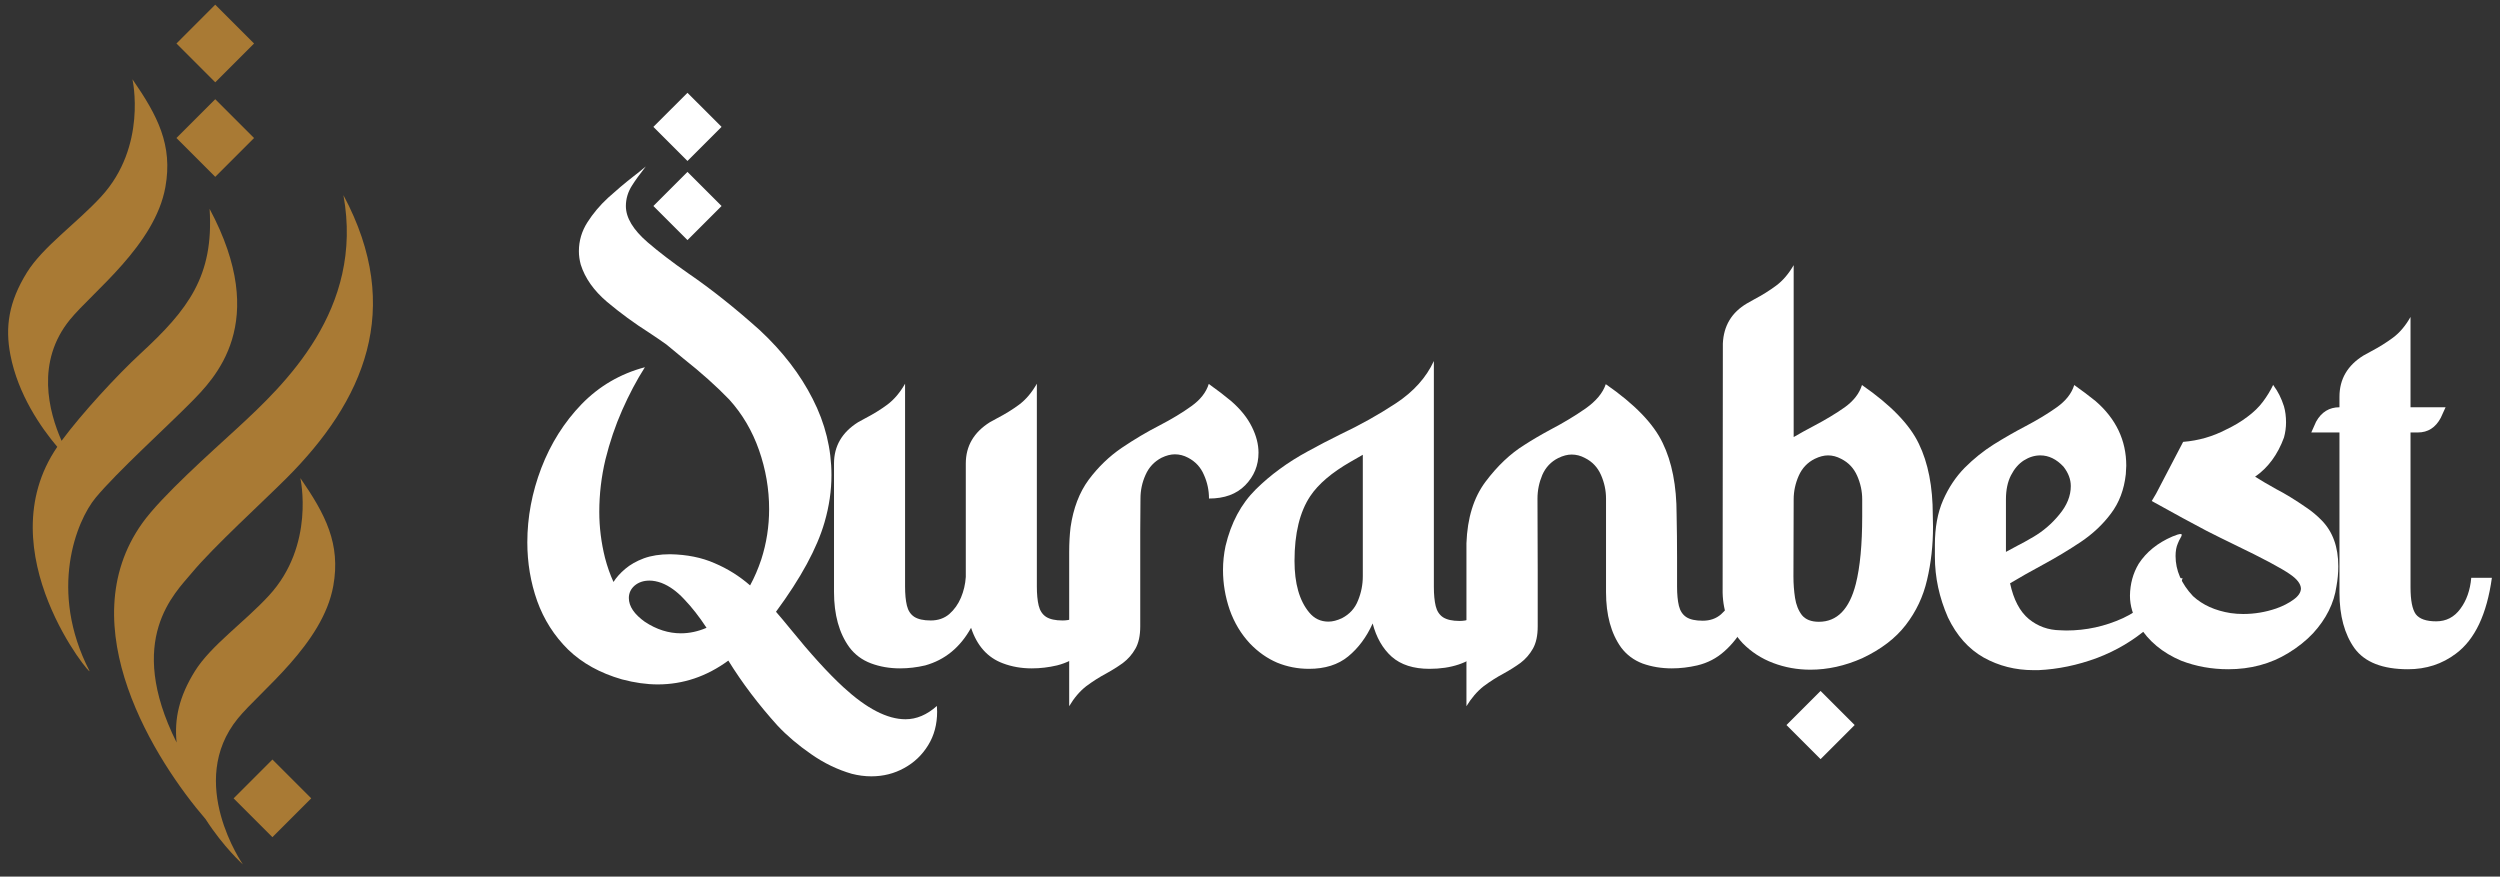
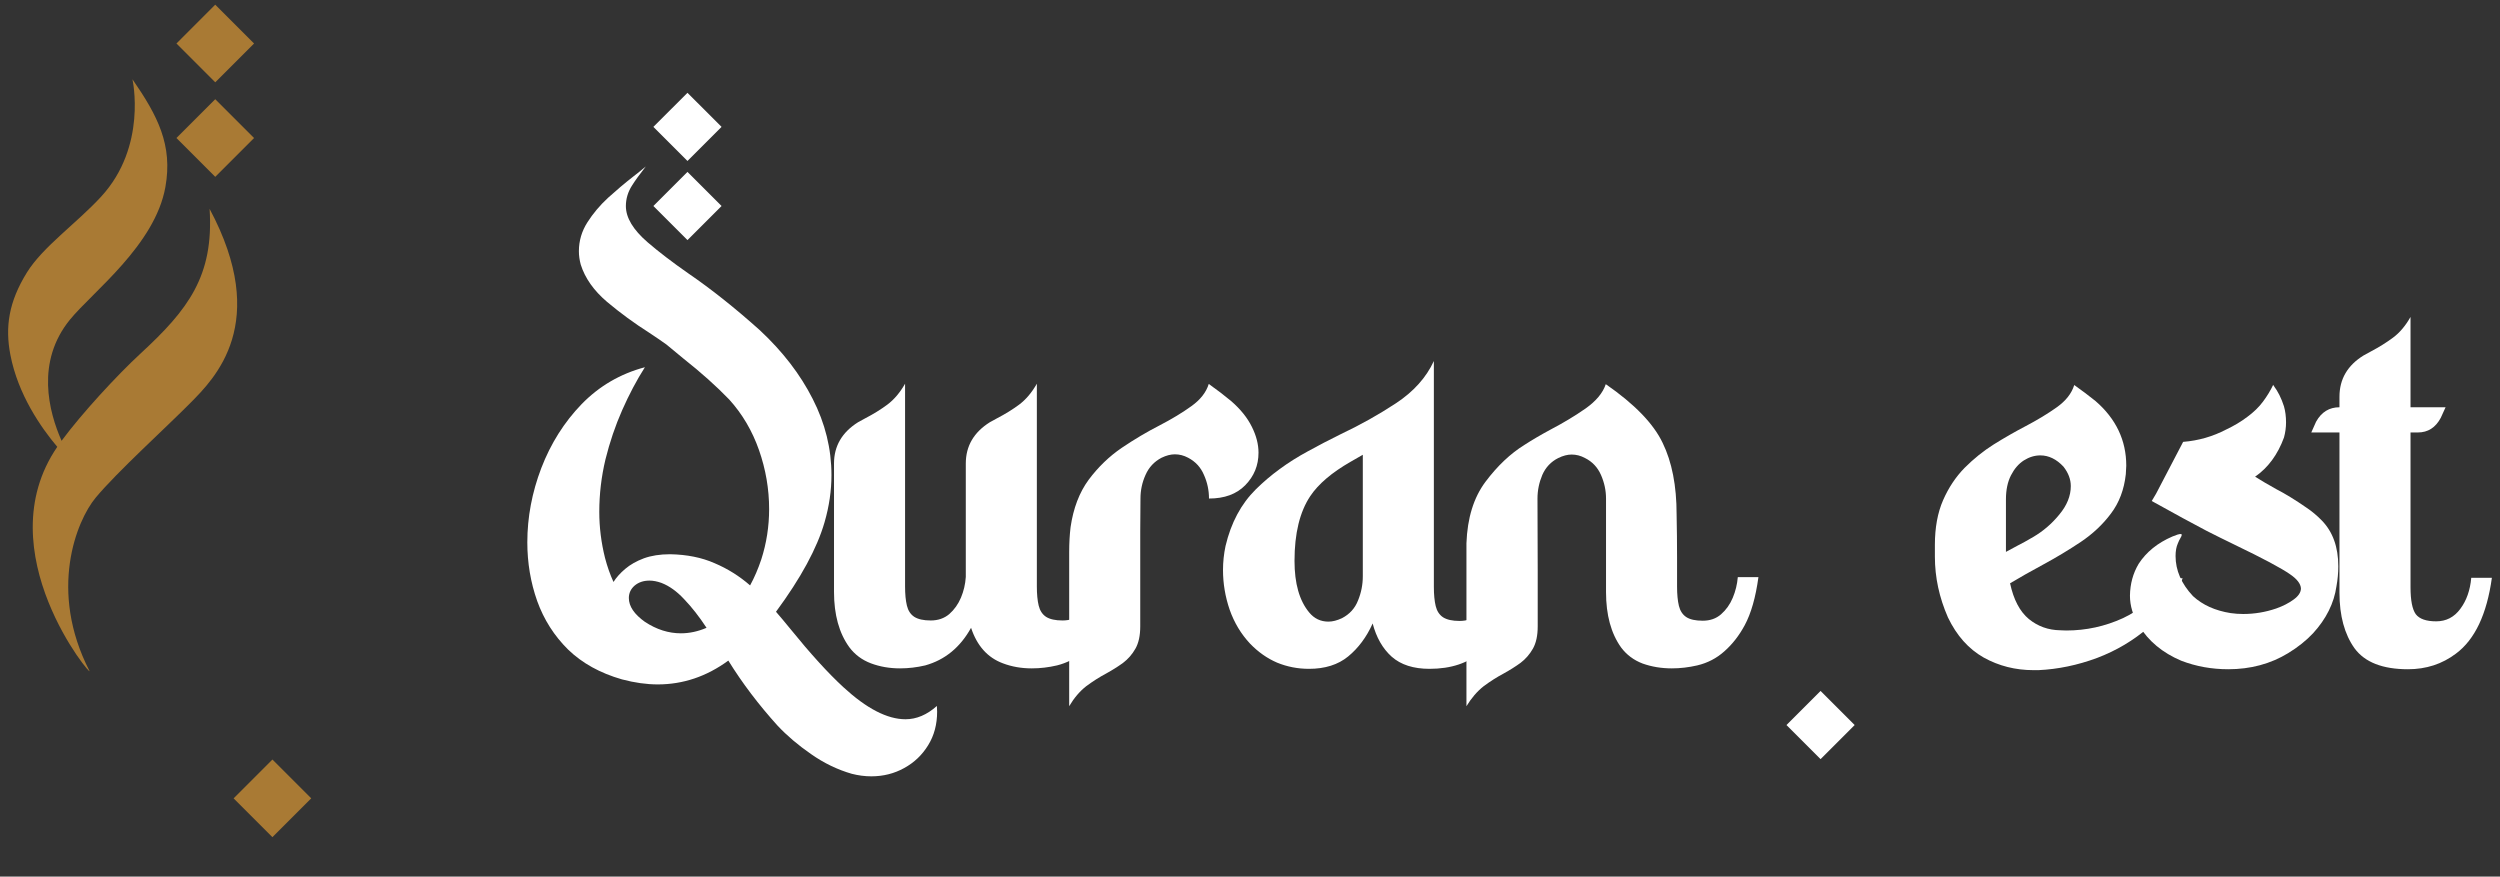
<svg xmlns="http://www.w3.org/2000/svg" width="154" height="54" viewBox="0 0 154 54" fill="none">
  <rect x="0" y="0" width="154" height="54" fill="#333333" stroke="none" />
  <path d="M11.713 24.837C13.221 23.312 16.679 19.913 12.911 12.864C13.182 16.997 11.597 19.069 8.656 21.779C7.207 23.115 5.025 25.484 3.793 27.153C2.998 25.353 2.197 22.28 4.31 19.689C5.7 17.985 9.548 15.099 10.188 11.522C10.652 8.934 9.711 7.127 8.158 4.882C8.158 4.882 9.094 9.009 6.221 12.124C4.703 13.769 2.637 15.206 1.66 16.782C0.541 18.586 0.306 20.133 0.64 21.864C1.111 24.303 2.52 26.331 3.528 27.525C-0.89 33.987 5.819 41.927 5.505 41.316C2.976 36.389 4.703 32.089 5.894 30.656C7.209 29.074 10.266 26.3 11.713 24.837Z" fill="#A97A34" />
-   <path d="M16.563 36.691C15.046 38.337 12.979 39.773 12.002 41.349C11.034 42.91 10.729 44.279 10.88 45.74C7.698 39.373 10.779 36.537 11.824 35.279C13.139 33.697 16.189 30.915 17.644 29.46C22.392 24.711 24.923 19.07 21.155 12.021C22.438 19.075 17.528 23.692 14.586 26.402C13.073 27.797 9.962 30.547 8.767 32.222C4.248 38.553 9.612 46.92 12.666 50.462C13.771 52.184 14.962 53.248 14.962 53.248C14.962 53.248 11.44 48.196 14.653 44.256C16.043 42.552 19.891 39.666 20.531 36.089C20.994 33.501 20.053 31.694 18.501 29.449C18.501 29.449 19.437 33.577 16.563 36.691Z" fill="#A97A34" />
  <path d="M13.259 6.111L10.869 8.502L13.259 10.893L15.65 8.502L13.259 6.111Z" fill="#A97A34" />
  <path d="M13.259 0.288L10.869 2.679L13.259 5.07L15.65 2.679L13.259 0.288Z" fill="#A97A34" />
  <path d="M16.781 46.787L14.39 49.178L16.781 51.569L19.172 49.178L16.781 46.787Z" fill="#A97A34" />
  <path d="M42.348 10.59L40.248 12.69L42.348 14.789L44.448 12.69L42.348 10.59Z" fill="white" />
  <path d="M42.348 5.717L40.248 7.816L42.348 9.916L44.448 7.816L42.348 5.717Z" fill="white" />
  <path d="M53.675 47.822C53.279 47.822 52.879 47.77 52.474 47.667C51.59 47.412 50.752 47.008 49.961 46.452C49.171 45.907 48.484 45.323 47.9 44.702C46.733 43.412 45.721 42.076 44.865 40.692C43.528 41.671 42.079 42.16 40.516 42.16C39.829 42.16 39.095 42.057 38.314 41.85C36.968 41.464 35.862 40.852 34.996 40.014C34.139 39.167 33.504 38.17 33.09 37.021C32.685 35.873 32.483 34.668 32.483 33.407C32.483 31.863 32.77 30.339 33.344 28.833C33.928 27.317 34.756 26.004 35.829 24.894C36.911 23.783 38.21 23.025 39.726 22.621C39.217 23.421 38.752 24.301 38.328 25.261C37.904 26.221 37.561 27.233 37.297 28.296C37.043 29.36 36.916 30.438 36.916 31.529C36.916 32.48 37.034 33.426 37.269 34.367C37.41 34.904 37.584 35.398 37.791 35.849C37.97 35.567 38.21 35.299 38.511 35.045C38.822 34.781 39.203 34.565 39.655 34.395C40.116 34.226 40.657 34.141 41.279 34.141C42.314 34.16 43.227 34.343 44.018 34.692C44.818 35.031 45.547 35.487 46.206 36.061C46.469 35.581 46.7 35.045 46.898 34.452C47.218 33.454 47.378 32.423 47.378 31.36C47.378 30.127 47.171 28.917 46.757 27.732C46.342 26.546 45.731 25.506 44.921 24.611C44.121 23.783 43.185 22.945 42.112 22.098L41.053 21.223C40.723 20.988 40.366 20.743 39.98 20.489C39.076 19.915 38.215 19.284 37.396 18.597C36.577 17.9 36.036 17.133 35.773 16.296C35.697 16.013 35.66 15.74 35.66 15.477C35.66 14.837 35.834 14.244 36.182 13.698C36.53 13.152 36.954 12.648 37.453 12.187C37.961 11.726 38.474 11.293 38.992 10.888C39.274 10.672 39.537 10.46 39.782 10.253C39.406 10.733 39.123 11.124 38.935 11.425C38.681 11.82 38.554 12.244 38.554 12.695C38.554 13.411 39.001 14.154 39.895 14.926C40.573 15.51 41.41 16.15 42.408 16.846C43.81 17.806 45.279 18.973 46.813 20.348C48.215 21.656 49.298 23.063 50.06 24.569C50.832 26.075 51.218 27.642 51.218 29.27C51.218 30.221 51.077 31.186 50.794 32.165C50.333 33.765 49.336 35.605 47.801 37.685C48.056 37.977 48.347 38.325 48.677 38.73C49.919 40.264 51.011 41.464 51.952 42.33C53.383 43.648 54.658 44.306 55.778 44.306C56.456 44.306 57.101 44.033 57.712 43.487L57.727 43.84C57.727 44.622 57.543 45.309 57.176 45.902C56.809 46.504 56.315 46.975 55.694 47.314C55.082 47.652 54.409 47.822 53.675 47.822ZM41.942 39.012C42.469 39.012 42.996 38.899 43.523 38.673C43.072 37.986 42.615 37.403 42.154 36.922C41.702 36.433 41.232 36.094 40.742 35.906C40.479 35.812 40.234 35.765 40.008 35.765C39.641 35.765 39.335 35.868 39.09 36.075C38.855 36.282 38.737 36.537 38.737 36.838C38.737 37.346 39.067 37.836 39.726 38.306C40.441 38.777 41.18 39.012 41.942 39.012Z" fill="white" />
  <path d="M63.559 41.172C62.919 41.172 62.326 41.069 61.78 40.861C60.839 40.513 60.185 39.784 59.818 38.673C59.15 39.878 58.208 40.65 56.994 40.989C56.476 41.111 55.959 41.172 55.441 41.172C54.801 41.172 54.203 41.069 53.648 40.861C53.102 40.654 52.66 40.325 52.321 39.873C51.69 39.007 51.375 37.868 51.375 36.457V28.55C51.375 27.477 51.869 26.63 52.857 26.009L53.295 25.769C53.803 25.506 54.26 25.223 54.664 24.922C55.079 24.611 55.441 24.183 55.752 23.637V36.118C55.752 36.598 55.789 36.993 55.865 37.304C55.94 37.614 56.09 37.845 56.316 37.995C56.552 38.146 56.891 38.221 57.333 38.221C57.785 38.221 58.166 38.09 58.477 37.826C58.787 37.553 59.027 37.214 59.197 36.81C59.366 36.405 59.465 35.981 59.493 35.539V28.55C59.493 27.477 59.987 26.63 60.975 26.009L61.413 25.769C61.921 25.506 62.378 25.223 62.783 24.922C63.197 24.611 63.559 24.183 63.87 23.637V36.118C63.87 36.598 63.907 36.993 63.983 37.304C64.058 37.614 64.209 37.845 64.434 37.995C64.67 38.146 65.009 38.221 65.451 38.221C65.903 38.221 66.284 38.09 66.594 37.826C66.905 37.553 67.145 37.214 67.315 36.81C67.484 36.405 67.583 35.981 67.611 35.539H68.882C68.731 36.781 68.449 37.77 68.035 38.504C67.3 39.859 66.326 40.687 65.112 40.989C64.594 41.111 64.077 41.172 63.559 41.172Z" fill="white" />
  <path d="M70.239 38.589C70.239 39.153 70.14 39.61 69.942 39.958C69.745 40.306 69.49 40.598 69.18 40.833C68.869 41.059 68.526 41.276 68.149 41.483C67.726 41.709 67.312 41.972 66.907 42.273C66.511 42.584 66.163 42.993 65.862 43.502V34C65.862 33.464 65.89 32.955 65.947 32.475C66.116 31.308 66.488 30.334 67.062 29.553C67.646 28.771 68.323 28.117 69.095 27.59C69.876 27.063 70.653 26.602 71.425 26.207C72.187 25.811 72.841 25.416 73.387 25.021C73.942 24.625 74.3 24.169 74.46 23.651C74.978 24.018 75.439 24.371 75.844 24.71C76.418 25.209 76.841 25.736 77.114 26.291C77.387 26.837 77.524 27.369 77.524 27.887C77.524 28.668 77.251 29.336 76.705 29.892C76.168 30.438 75.425 30.71 74.474 30.71C74.474 30.202 74.371 29.717 74.164 29.256C73.966 28.786 73.641 28.433 73.189 28.197C72.926 28.056 72.653 27.986 72.371 27.986C72.117 27.986 71.844 28.056 71.552 28.197C71.1 28.433 70.771 28.786 70.564 29.256C70.356 29.717 70.253 30.202 70.253 30.71L70.239 32.758V38.589Z" fill="white" />
  <path d="M88.058 41.2C87.07 41.2 86.293 40.951 85.728 40.452C85.173 39.953 84.782 39.271 84.556 38.405C84.18 39.243 83.676 39.92 83.046 40.438C82.425 40.946 81.62 41.2 80.632 41.2C79.945 41.2 79.29 41.073 78.669 40.819C78.057 40.556 77.502 40.165 77.003 39.647C76.448 39.054 76.029 38.358 75.747 37.558C75.474 36.758 75.337 35.944 75.337 35.115C75.337 34.617 75.389 34.122 75.493 33.633C75.831 32.202 76.453 31.04 77.356 30.146C78.26 29.252 79.328 28.47 80.561 27.802C81.192 27.454 81.86 27.105 82.566 26.757C83.78 26.183 84.924 25.543 85.996 24.837C87.079 24.122 87.856 23.256 88.326 22.239V36.146C88.326 36.626 88.364 37.021 88.439 37.332C88.514 37.642 88.665 37.873 88.891 38.024C89.126 38.174 89.465 38.25 89.907 38.25C90.359 38.25 90.74 38.118 91.051 37.854C91.362 37.581 91.602 37.242 91.771 36.838C91.94 36.433 92.039 36.01 92.067 35.567H93.338C93.188 36.81 92.905 37.798 92.491 38.532C92.152 39.163 91.738 39.694 91.249 40.127C90.458 40.843 89.394 41.2 88.058 41.2ZM81.832 38.292C82.086 38.292 82.363 38.221 82.665 38.08C83.135 37.836 83.465 37.473 83.653 36.993C83.851 36.513 83.949 36.014 83.949 35.496V28.014L83.187 28.451C82.039 29.11 81.215 29.812 80.716 30.555C80.067 31.525 79.742 32.856 79.742 34.551C79.742 35.944 80.043 37.002 80.646 37.727C80.956 38.104 81.352 38.292 81.832 38.292Z" fill="white" />
  <path d="M94.723 38.589C94.723 39.153 94.624 39.61 94.427 39.958C94.229 40.306 93.975 40.598 93.665 40.833C93.354 41.059 93.01 41.276 92.634 41.483C92.21 41.709 91.796 41.972 91.391 42.273C90.996 42.584 90.643 42.993 90.333 43.502V33.464C90.389 31.91 90.78 30.649 91.504 29.68C92.239 28.701 93.039 27.943 93.904 27.407C94.385 27.096 94.93 26.776 95.542 26.447C96.314 26.042 97.025 25.614 97.674 25.162C98.324 24.701 98.738 24.202 98.916 23.665C100.686 24.889 101.853 26.094 102.418 27.28C102.992 28.456 103.279 29.924 103.279 31.685C103.298 32.569 103.307 33.459 103.307 34.353V36.132C103.307 36.612 103.345 37.007 103.42 37.318C103.496 37.628 103.646 37.859 103.872 38.01C104.098 38.16 104.437 38.236 104.889 38.236C105.34 38.236 105.717 38.104 106.018 37.84C106.329 37.567 106.569 37.228 106.738 36.824C106.908 36.419 107.011 35.995 107.049 35.553H108.319C108.15 36.795 107.868 37.784 107.472 38.518C107.133 39.148 106.719 39.68 106.23 40.113C105.75 40.546 105.19 40.838 104.55 40.989C104.023 41.111 103.5 41.172 102.983 41.172C102.343 41.172 101.745 41.073 101.19 40.876C100.644 40.669 100.201 40.339 99.862 39.887C99.241 39.021 98.931 37.883 98.931 36.471V30.71C98.931 30.212 98.827 29.727 98.62 29.256C98.413 28.786 98.084 28.437 97.632 28.212C97.368 28.07 97.095 28 96.813 28C96.559 28 96.286 28.07 95.994 28.212C95.542 28.437 95.213 28.786 95.006 29.256C94.808 29.727 94.709 30.212 94.709 30.71L94.723 35.172V38.589Z" fill="white" />
  <path d="M112.147 42.563L110.047 44.663L112.147 46.763L114.247 44.663L112.147 42.563Z" fill="white" />
-   <path d="M111.521 41.253C110.721 41.253 109.959 41.116 109.234 40.843C108.509 40.571 107.879 40.161 107.342 39.615C106.551 38.759 106.142 37.723 106.114 36.509L106.128 21.163C106.175 20.071 106.669 19.247 107.61 18.692L108.062 18.438C108.561 18.174 109.013 17.892 109.417 17.59C109.822 17.289 110.18 16.87 110.49 16.334V26.923C110.895 26.687 111.295 26.466 111.691 26.259C112.443 25.864 113.093 25.473 113.639 25.087C114.185 24.692 114.538 24.236 114.698 23.718C116.467 24.942 117.634 26.146 118.199 27.332C118.773 28.509 119.06 29.977 119.06 31.737L119.074 32.443C119.074 33.591 118.952 34.683 118.707 35.718C118.472 36.744 118.034 37.672 117.394 38.5C116.764 39.319 115.87 40.001 114.712 40.547C113.648 41.018 112.585 41.253 111.521 41.253ZM112.043 38.302C113.164 38.302 113.921 37.526 114.317 35.973C114.58 34.937 114.712 33.544 114.712 31.794V30.763C114.712 30.264 114.608 29.779 114.401 29.309C114.194 28.838 113.865 28.49 113.413 28.264C113.149 28.123 112.881 28.052 112.608 28.052C112.354 28.052 112.081 28.123 111.789 28.264C111.338 28.49 111.008 28.838 110.801 29.309C110.594 29.779 110.49 30.264 110.49 30.763L110.476 35.521C110.476 35.963 110.509 36.401 110.575 36.834C110.641 37.257 110.782 37.61 110.999 37.893C111.225 38.166 111.573 38.302 112.043 38.302Z" fill="white" />
  <path d="M123.566 33.996L124.3 33.601C124.563 33.469 124.879 33.295 125.246 33.078C125.858 32.721 126.394 32.26 126.855 31.695C127.326 31.13 127.561 30.547 127.561 29.944C127.561 29.53 127.411 29.13 127.109 28.744C126.676 28.283 126.201 28.052 125.684 28.052C125.335 28.052 124.996 28.156 124.667 28.363C124.347 28.57 124.083 28.876 123.876 29.28C123.669 29.685 123.566 30.179 123.566 30.763V33.996ZM125.571 41.281H125.26C124.149 41.281 123.128 41.022 122.196 40.505C121.264 39.977 120.53 39.154 119.994 38.034C119.457 36.81 119.189 35.563 119.189 34.292V33.572C119.189 32.499 119.358 31.577 119.697 30.805C120.036 30.034 120.479 29.37 121.024 28.815C121.58 28.259 122.177 27.779 122.817 27.375C123.467 26.97 124.107 26.603 124.738 26.273C125.491 25.878 126.145 25.483 126.7 25.087C127.255 24.692 127.613 24.236 127.773 23.718C128.253 24.057 128.691 24.386 129.086 24.706C130.347 25.798 130.978 27.125 130.978 28.688L130.95 29.21C130.846 30.161 130.54 30.97 130.032 31.638C129.533 32.306 128.912 32.89 128.168 33.389C127.434 33.878 126.667 34.34 125.867 34.773C124.954 35.271 124.394 35.587 124.187 35.718L123.82 35.93C124.036 36.937 124.422 37.672 124.978 38.133C125.533 38.584 126.178 38.815 126.912 38.825L127.279 38.839C128.502 38.839 129.67 38.584 130.78 38.076C131.891 37.559 132.771 36.74 133.42 35.62H134.451C134.018 36.796 133.326 37.799 132.376 38.627C131.434 39.446 130.366 40.081 129.171 40.533C127.975 40.975 126.775 41.225 125.571 41.281Z" fill="white" />
  <path d="M137.262 41.225C136.236 41.225 135.272 41.05 134.368 40.702C133.21 40.213 132.34 39.488 131.756 38.528C131.389 37.926 131.205 37.314 131.205 36.693C131.215 35.968 131.394 35.314 131.742 34.73C132.213 34.005 132.904 33.445 133.817 33.05C134.062 32.947 134.232 32.895 134.326 32.895C134.373 32.895 134.396 32.914 134.396 32.951C134.396 32.989 134.368 33.055 134.312 33.149C134.255 33.243 134.203 33.351 134.156 33.474C134.062 33.681 134.015 33.94 134.015 34.25C134.015 35.135 134.373 35.959 135.088 36.721C135.681 37.267 136.453 37.615 137.403 37.766C137.658 37.803 137.916 37.822 138.18 37.822C138.876 37.822 139.554 37.709 140.213 37.483C140.637 37.333 140.994 37.149 141.286 36.933C141.587 36.716 141.738 36.486 141.738 36.241C141.719 35.959 141.498 35.671 141.074 35.38C140.538 35.003 139.389 34.391 137.629 33.544C137.046 33.262 136.476 32.98 135.921 32.697C135.093 32.264 133.968 31.652 132.547 30.862L132.815 30.41L134.481 27.219C135.422 27.144 136.307 26.89 137.135 26.457C137.615 26.231 138.048 25.972 138.434 25.68C138.829 25.389 139.149 25.078 139.394 24.748C139.648 24.41 139.86 24.061 140.029 23.704L140.058 23.76C140.321 24.108 140.533 24.532 140.693 25.031C140.778 25.332 140.82 25.662 140.82 26.019C140.82 26.33 140.778 26.64 140.693 26.951C140.307 28.005 139.714 28.81 138.914 29.365C139.272 29.591 139.705 29.845 140.213 30.128C140.778 30.419 141.399 30.801 142.077 31.271C142.415 31.497 142.731 31.761 143.023 32.062C143.7 32.758 144.039 33.7 144.039 34.886C144.039 35.29 144.001 35.7 143.926 36.114C143.776 37.159 143.295 38.123 142.486 39.008C142.062 39.46 141.55 39.869 140.947 40.236C139.865 40.895 138.636 41.225 137.262 41.225Z" fill="white" />
  <path d="M148.333 41.225C146.77 41.225 145.674 40.796 145.043 39.94C144.422 39.074 144.111 37.93 144.111 36.509V26.64H142.375L142.671 25.977C143.001 25.384 143.481 25.087 144.111 25.087V24.438C144.111 23.355 144.605 22.508 145.594 21.897L146.06 21.642C146.559 21.379 147.01 21.097 147.415 20.795C147.82 20.494 148.177 20.071 148.488 19.525V25.087H150.648L150.352 25.737C150.032 26.339 149.561 26.64 148.94 26.64H148.488V36.17C148.488 36.98 148.596 37.535 148.813 37.836C149.039 38.128 149.457 38.274 150.069 38.274C150.681 38.274 151.175 38.02 151.552 37.511C151.938 36.994 152.164 36.354 152.229 35.591H153.5C153.189 37.841 152.451 39.399 151.283 40.265C150.436 40.905 149.453 41.225 148.333 41.225Z" fill="white" />
</svg>